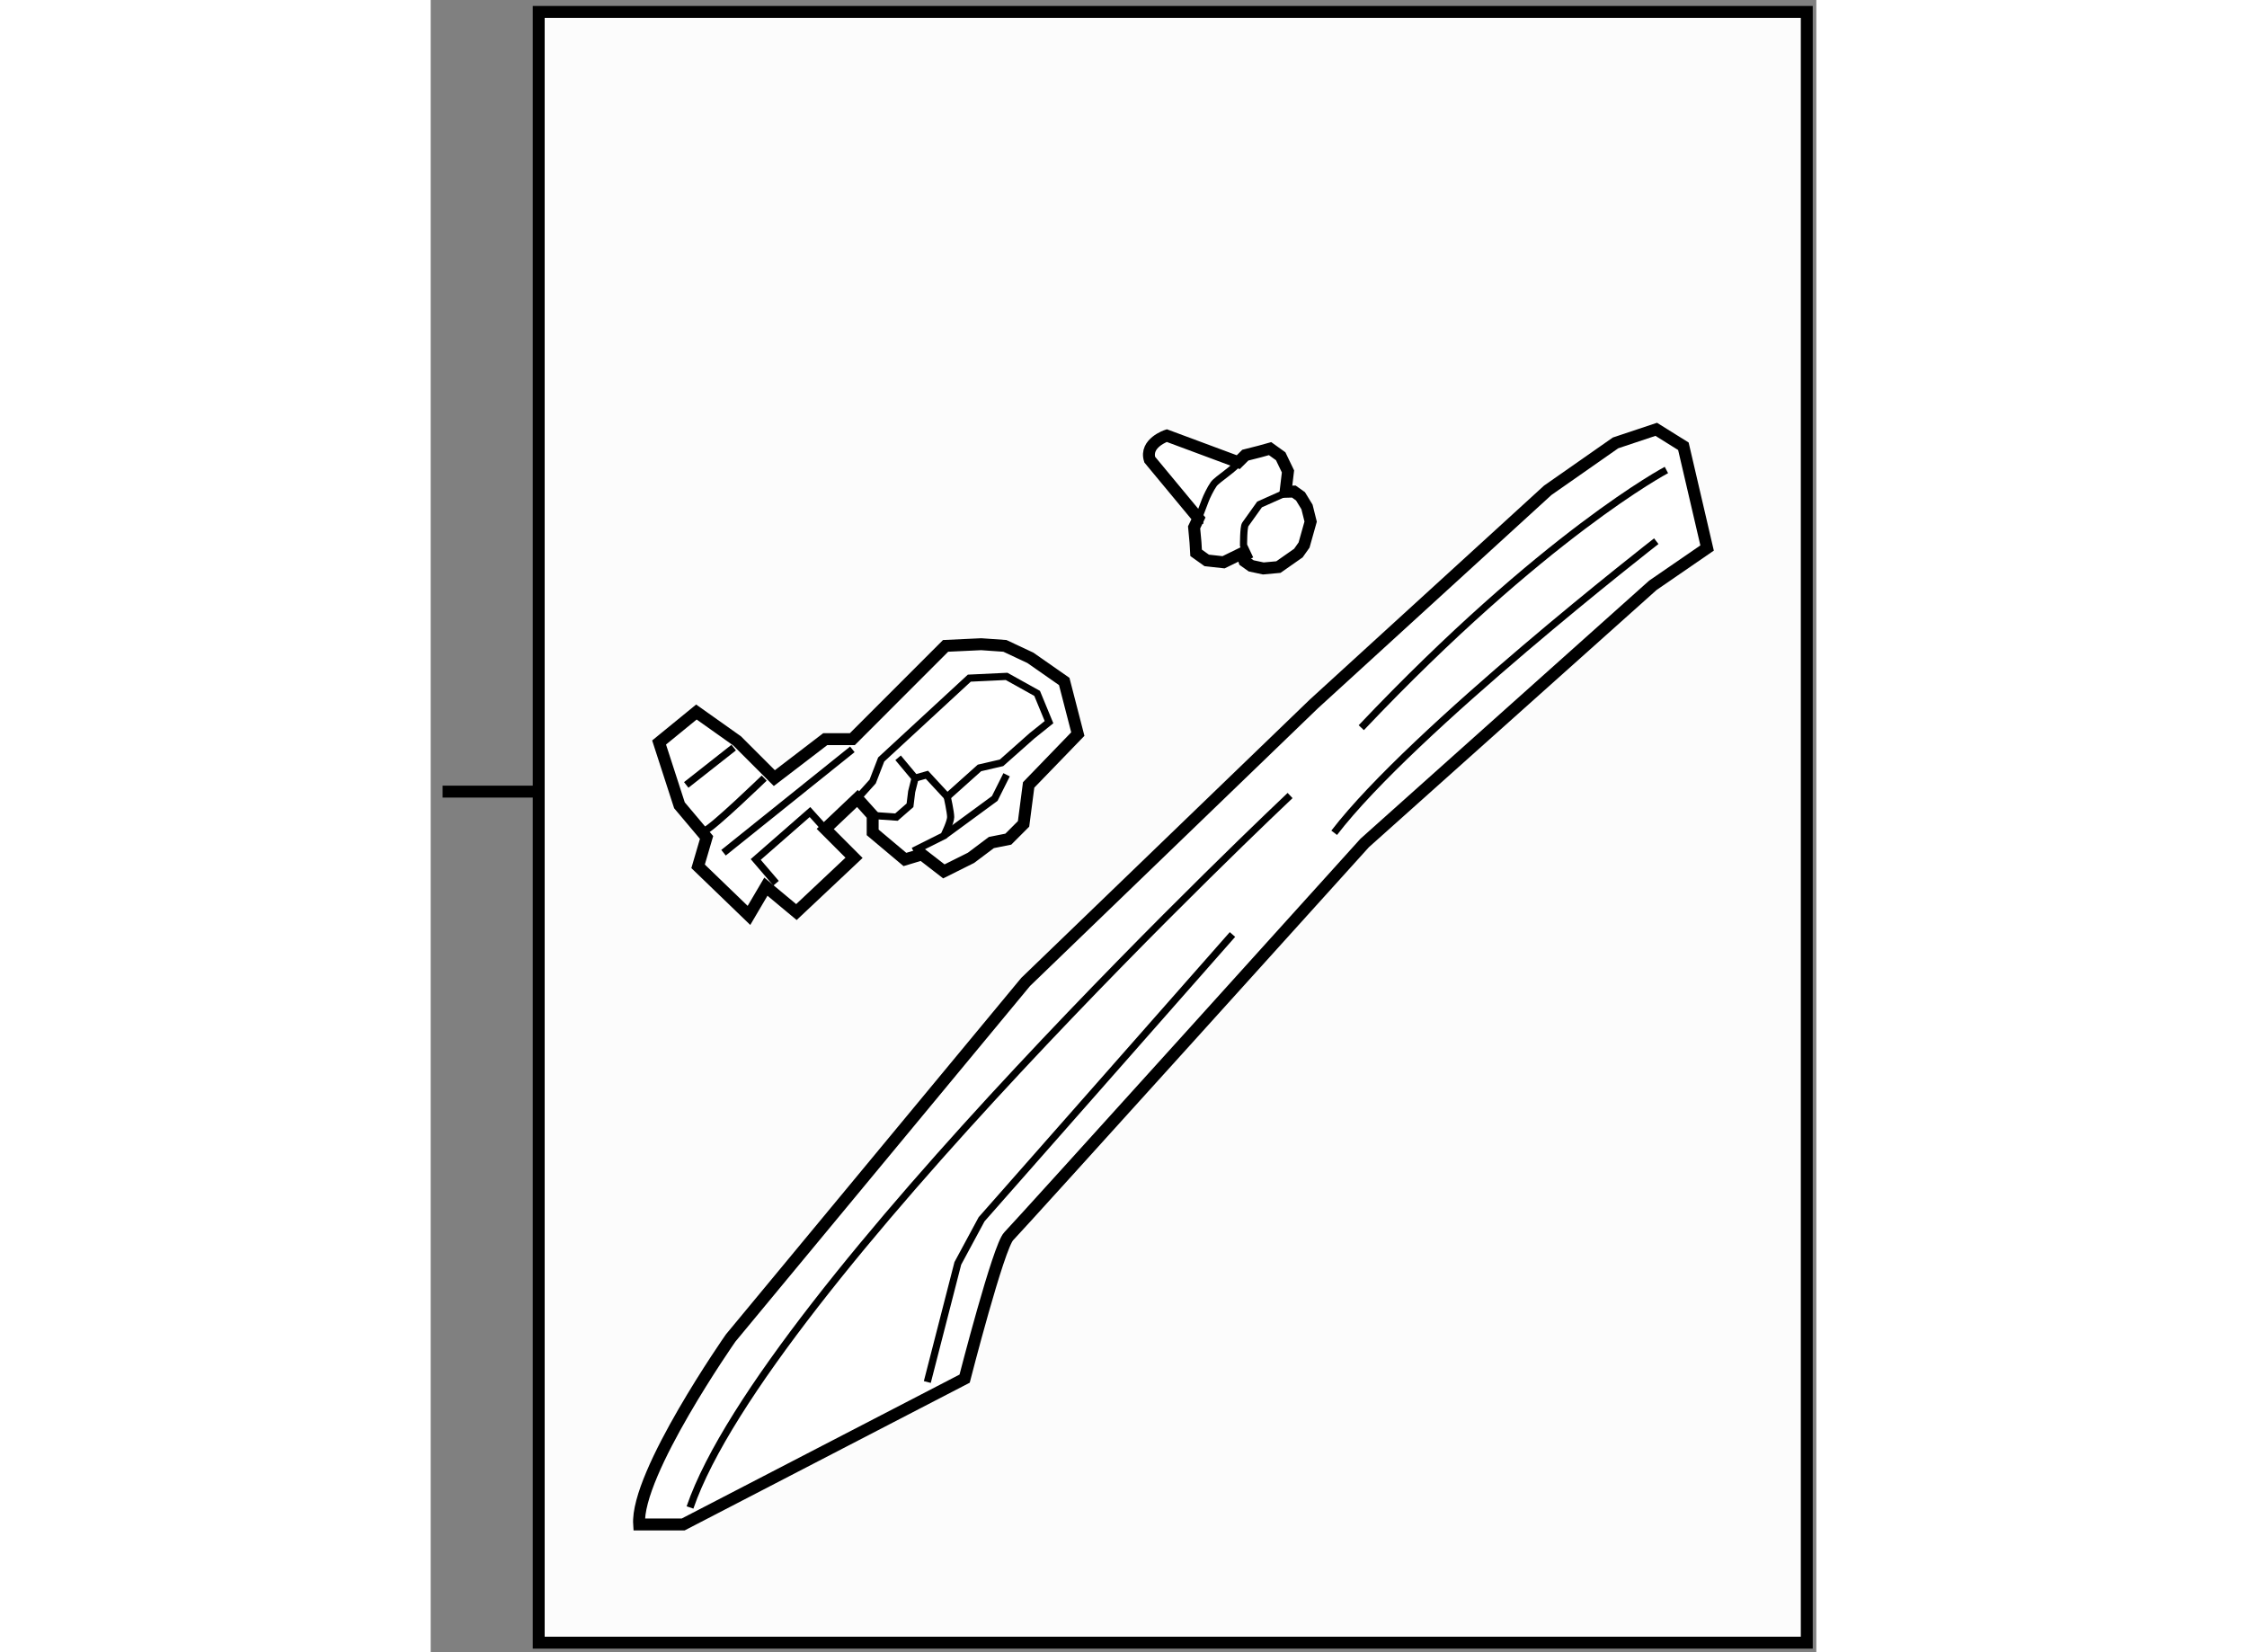
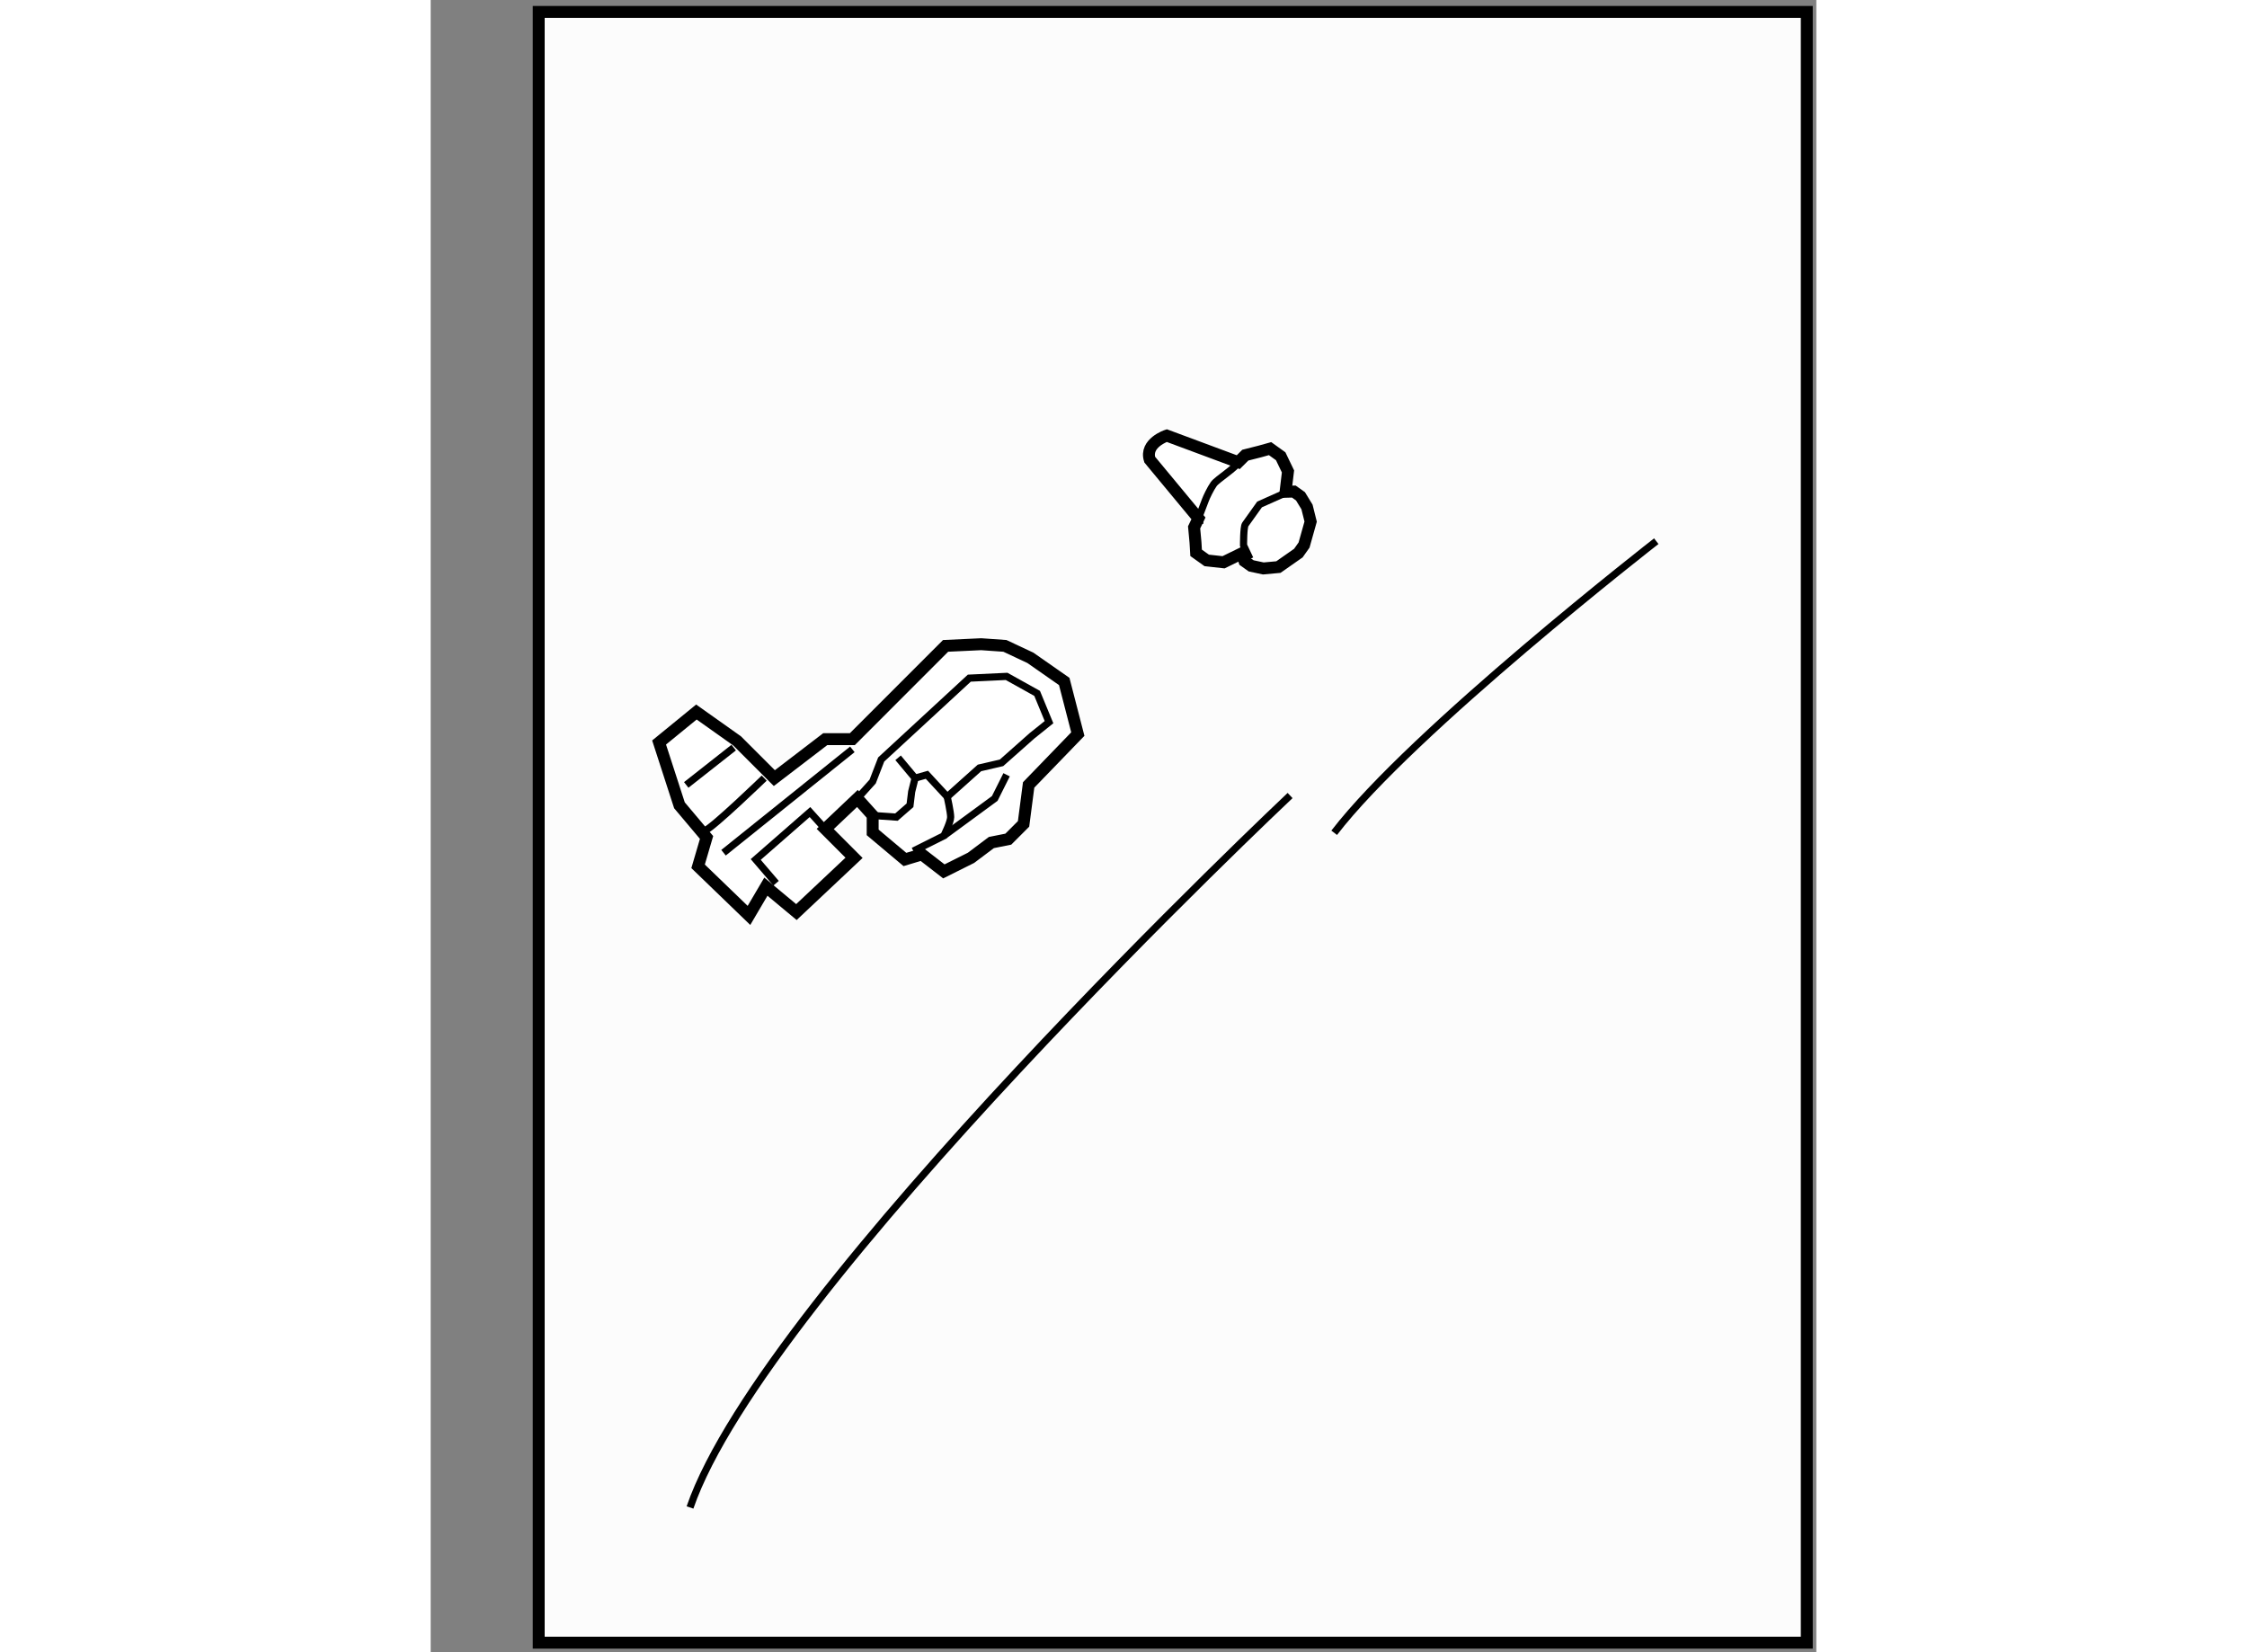
<svg xmlns="http://www.w3.org/2000/svg" version="1.1" x="0px" y="0px" width="244.8px" height="180px" viewBox="32.759 30.062 58.092 69.268" enable-background="new 0 0 244.8 180" xml:space="preserve">
  <rect x="32.759" y="30.062" width="58.092" height="69.268" fill="#808080" stroke="none" />
  <g>
    <rect x="37.288" y="30.562" fill="#FCFCFC" stroke="#000000" stroke-width="0.5" width="53.163" height="68.368" />
-     <line fill="none" stroke="#000000" stroke-width="0.5" x1="37.288" y1="63.25" x2="33.259" y2="63.25" />
  </g>
  <g>
-     <path fill="#FFFFFF" stroke="#000000" stroke-width="0.5" d="M41.498,93.973h1.849l11.797-6.112c0,0,1.422-5.543,1.849-5.97    c0.426-0.427,14.924-16.489,14.924-16.489L83.999,54.6l2.273-1.563l-0.994-4.266l-1.138-0.71l-1.706,0.569l-2.843,1.988    l-9.807,8.957L57.702,71.23L45.336,86.156C45.336,86.156,41.356,91.84,41.498,93.973z" />
-     <path fill="none" stroke="#000000" stroke-width="0.3" d="M84.566,49.766c0,0-5.116,2.702-12.792,10.804" />
    <path fill="none" stroke="#000000" stroke-width="0.3" d="M68.789,63.414c0,0-22.032,20.751-25.158,29.848" />
    <path fill="none" stroke="#000000" stroke-width="0.3" d="M84.141,52.751c0,0-10.234,7.96-13.503,12.225" />
-     <polyline fill="none" stroke="#000000" stroke-width="0.3" points="66.374,69.24 55.855,81.18 54.859,83.028 53.58,88.002   " />
  </g>
  <g>
    <polygon fill="#FFFFFF" stroke="#000000" stroke-width="0.5" points="47.167,62.684 45.604,61.122 43.899,59.913 42.335,61.191     43.188,63.823 44.325,65.172 43.97,66.382 46.103,68.44 46.812,67.235 48.092,68.3 50.508,66.026 49.3,64.816 50.649,63.537     51.289,64.25 51.289,64.959 52.641,66.095 53.352,65.881 54.274,66.594 55.412,66.026 56.265,65.385 56.976,65.243 57.615,64.603     57.828,62.97 59.89,60.838 59.32,58.632 57.899,57.64 56.833,57.14 55.839,57.07 54.346,57.14 50.437,61.051 49.3,61.051   " />
    <polyline fill="none" stroke="#000000" stroke-width="0.3" points="50.649,63.537 51.289,62.827 51.646,61.904 55.341,58.493     56.904,58.419 58.184,59.132 58.682,60.338 57.971,60.908 56.691,62.043 55.767,62.257 54.416,63.466 53.563,62.544     53.067,62.684 52.355,61.832   " />
    <polyline fill="none" stroke="#000000" stroke-width="0.3" points="51.289,64.25 52.285,64.319 52.854,63.823 52.924,63.254     53.067,62.684   " />
    <path fill="none" stroke="#000000" stroke-width="0.3" d="M52.995,65.742l1.279-0.64c0,0,0.285-0.569,0.285-0.783    c0-0.212-0.144-0.853-0.144-0.853" />
    <polyline fill="none" stroke="#000000" stroke-width="0.3" points="56.904,62.544 56.407,63.537 54.274,65.102   " />
    <polyline fill="none" stroke="#000000" stroke-width="0.3" points="47.239,67.091 46.386,66.095 48.66,64.107 49.3,64.816   " />
    <path fill="none" stroke="#000000" stroke-width="0.3" d="M44.254,64.889c0.355-0.144,2.487-2.205,2.487-2.205" />
    <line fill="none" stroke="#000000" stroke-width="0.3" x1="43.473" y1="62.97" x2="45.462" y2="61.405" />
    <line fill="none" stroke="#000000" stroke-width="0.3" x1="45.036" y1="65.812" x2="50.437" y2="61.478" />
  </g>
  <g>
    <path fill="#FFFFFF" stroke="#000000" stroke-width="0.5" d="M69.136,53.25l-0.837,0.586l-0.632,0.058l-0.51-0.109l-0.281-0.2    l-0.104-0.327L66,53.635l-0.706-0.078l-0.445-0.318l-0.026-0.438l-0.058-0.629l0.182-0.378l-2.042-2.462    c-0.22-0.7,0.715-1.008,0.715-1.008l2.996,1.114l0.296-0.294l0.611-0.155l0.427-0.119l0.445,0.32l0.306,0.636l-0.102,0.854    l0.346-0.01l0.28,0.199l0.273,0.447l0.153,0.614l-0.276,0.982L69.136,53.25z" />
    <path fill="none" stroke="#000000" stroke-width="0.3" d="M68.49,50.773l-0.981,0.438c0,0-0.519,0.728-0.598,0.838    c-0.078,0.113-0.073,0.876-0.073,0.876l0.27,0.571" />
    <path fill="none" stroke="#000000" stroke-width="0.3" d="M66.615,49.439c-0.062,0.208-0.886,0.72-1.025,0.915    c-0.14,0.197-0.304,0.543-0.353,0.677c-0.053,0.132-0.291,0.764-0.291,0.764l0.069,0.257" />
  </g>
</svg>